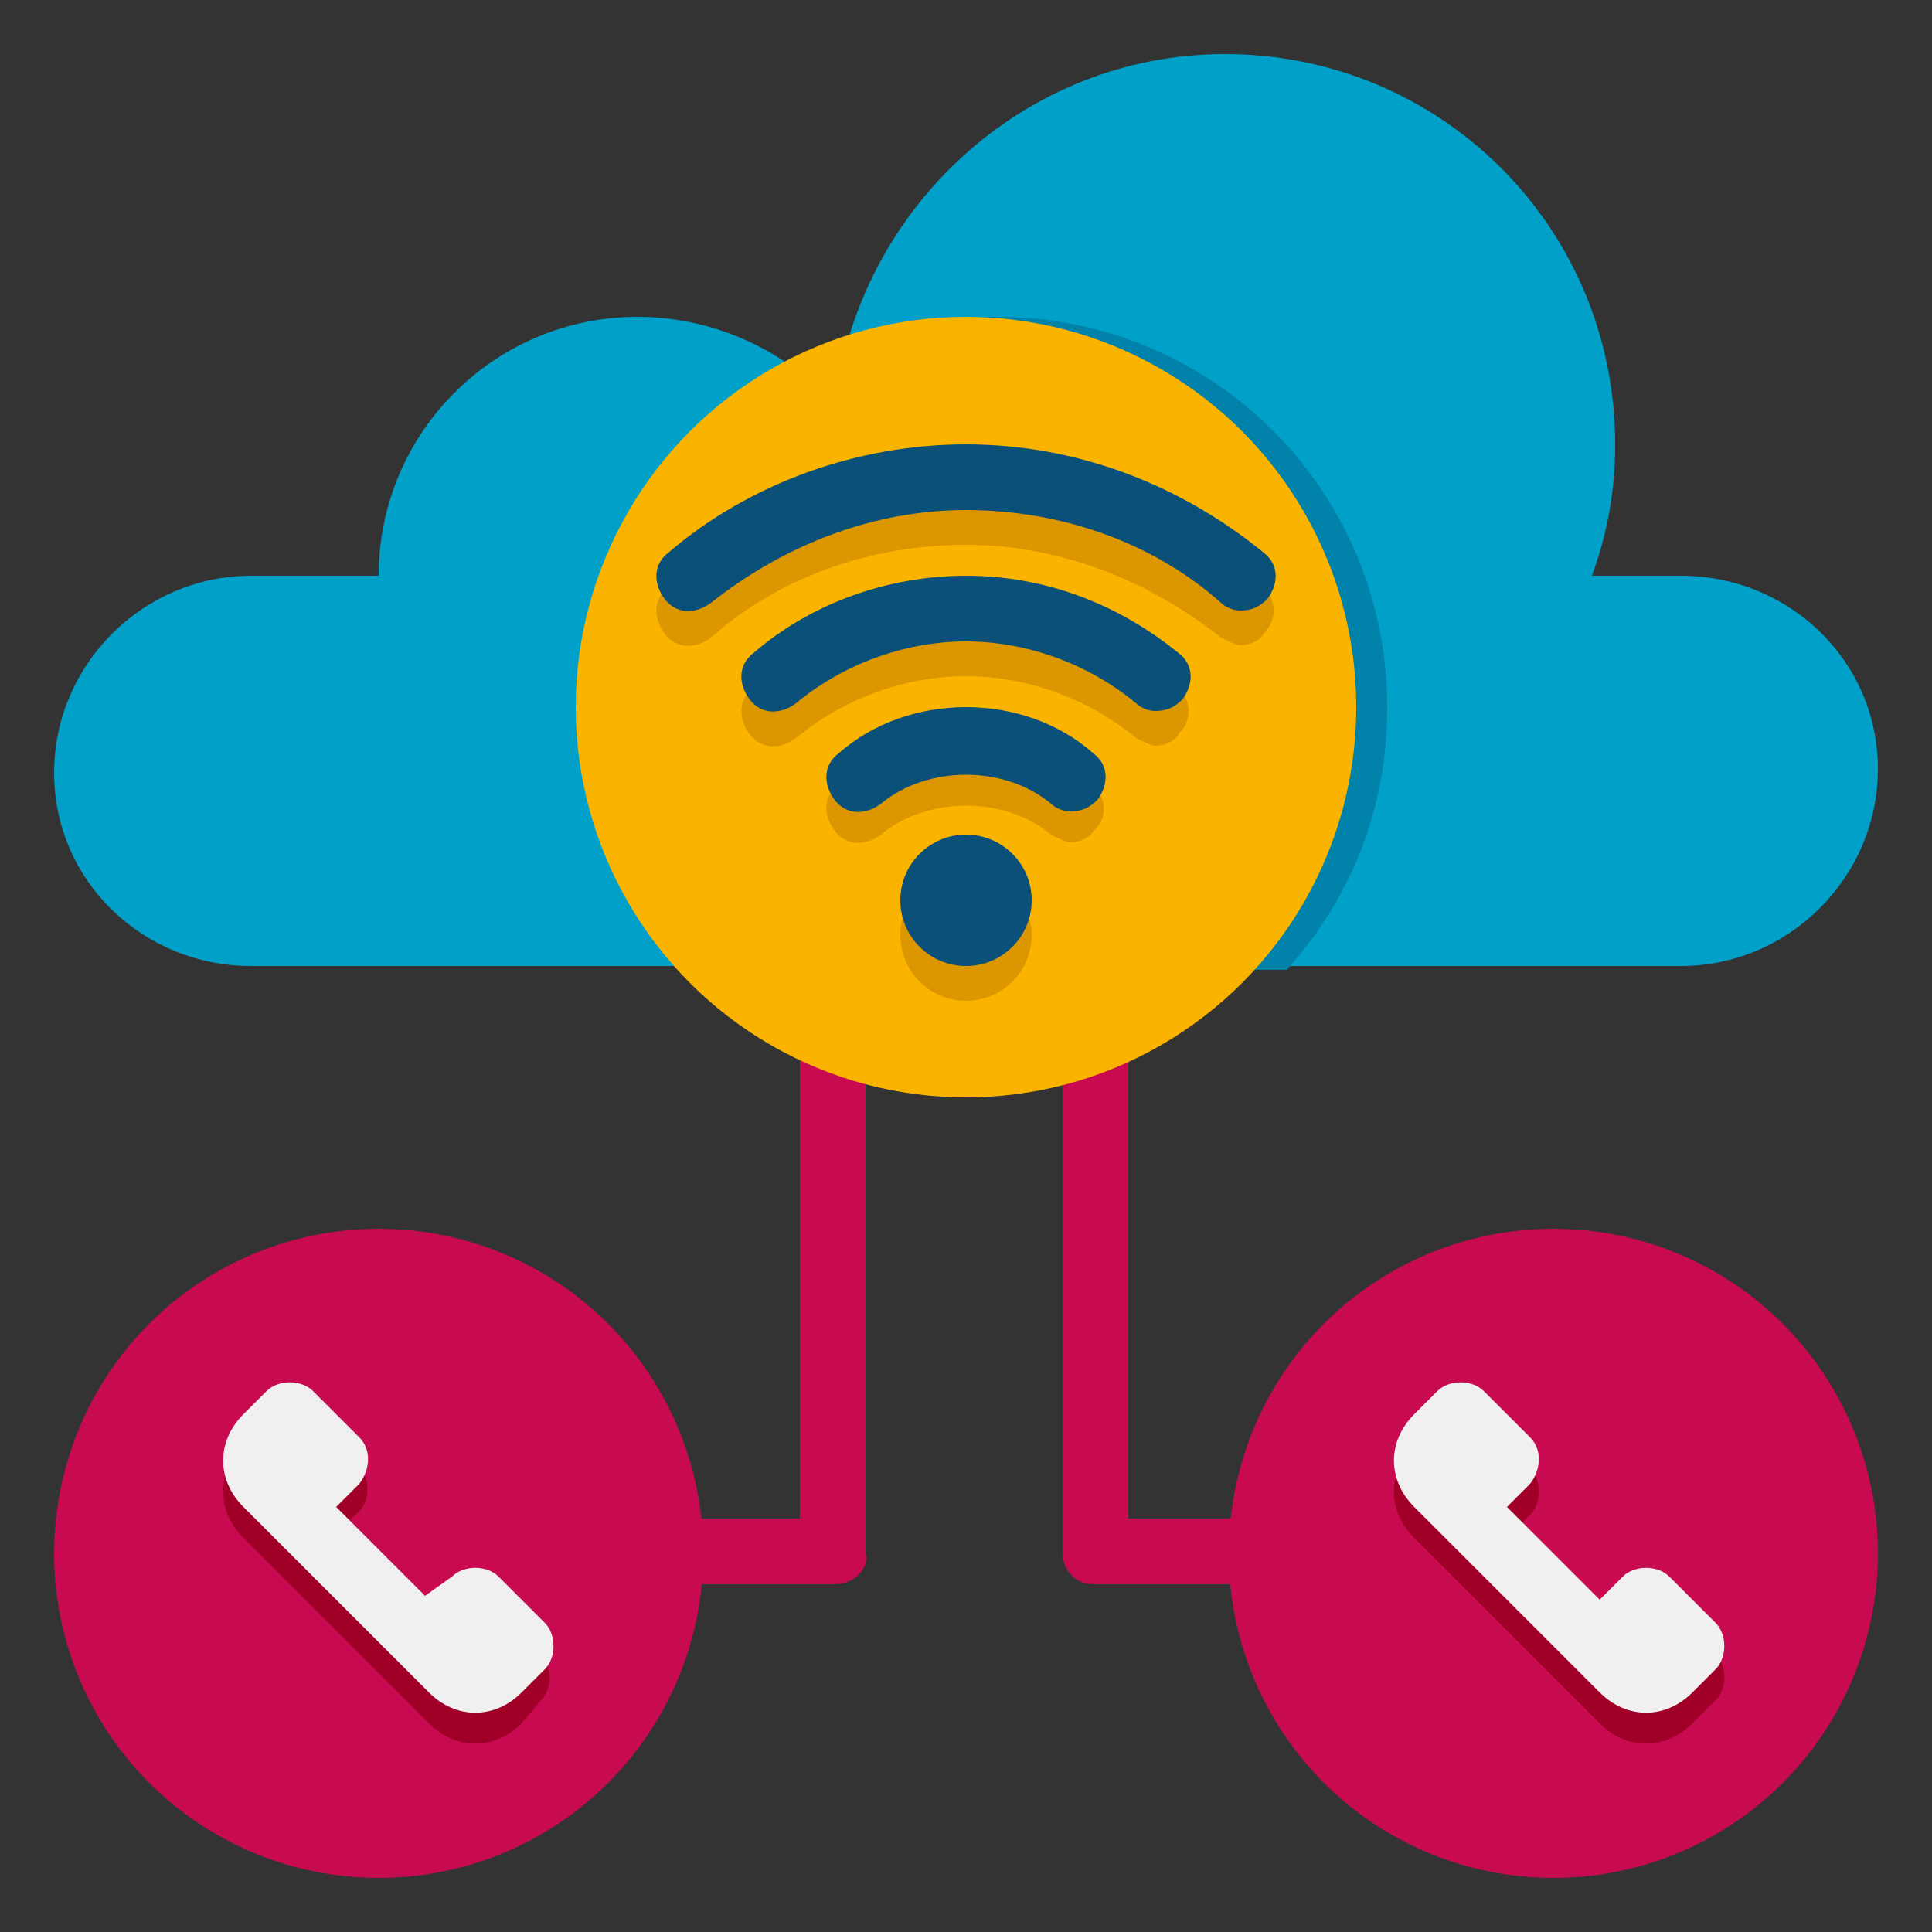
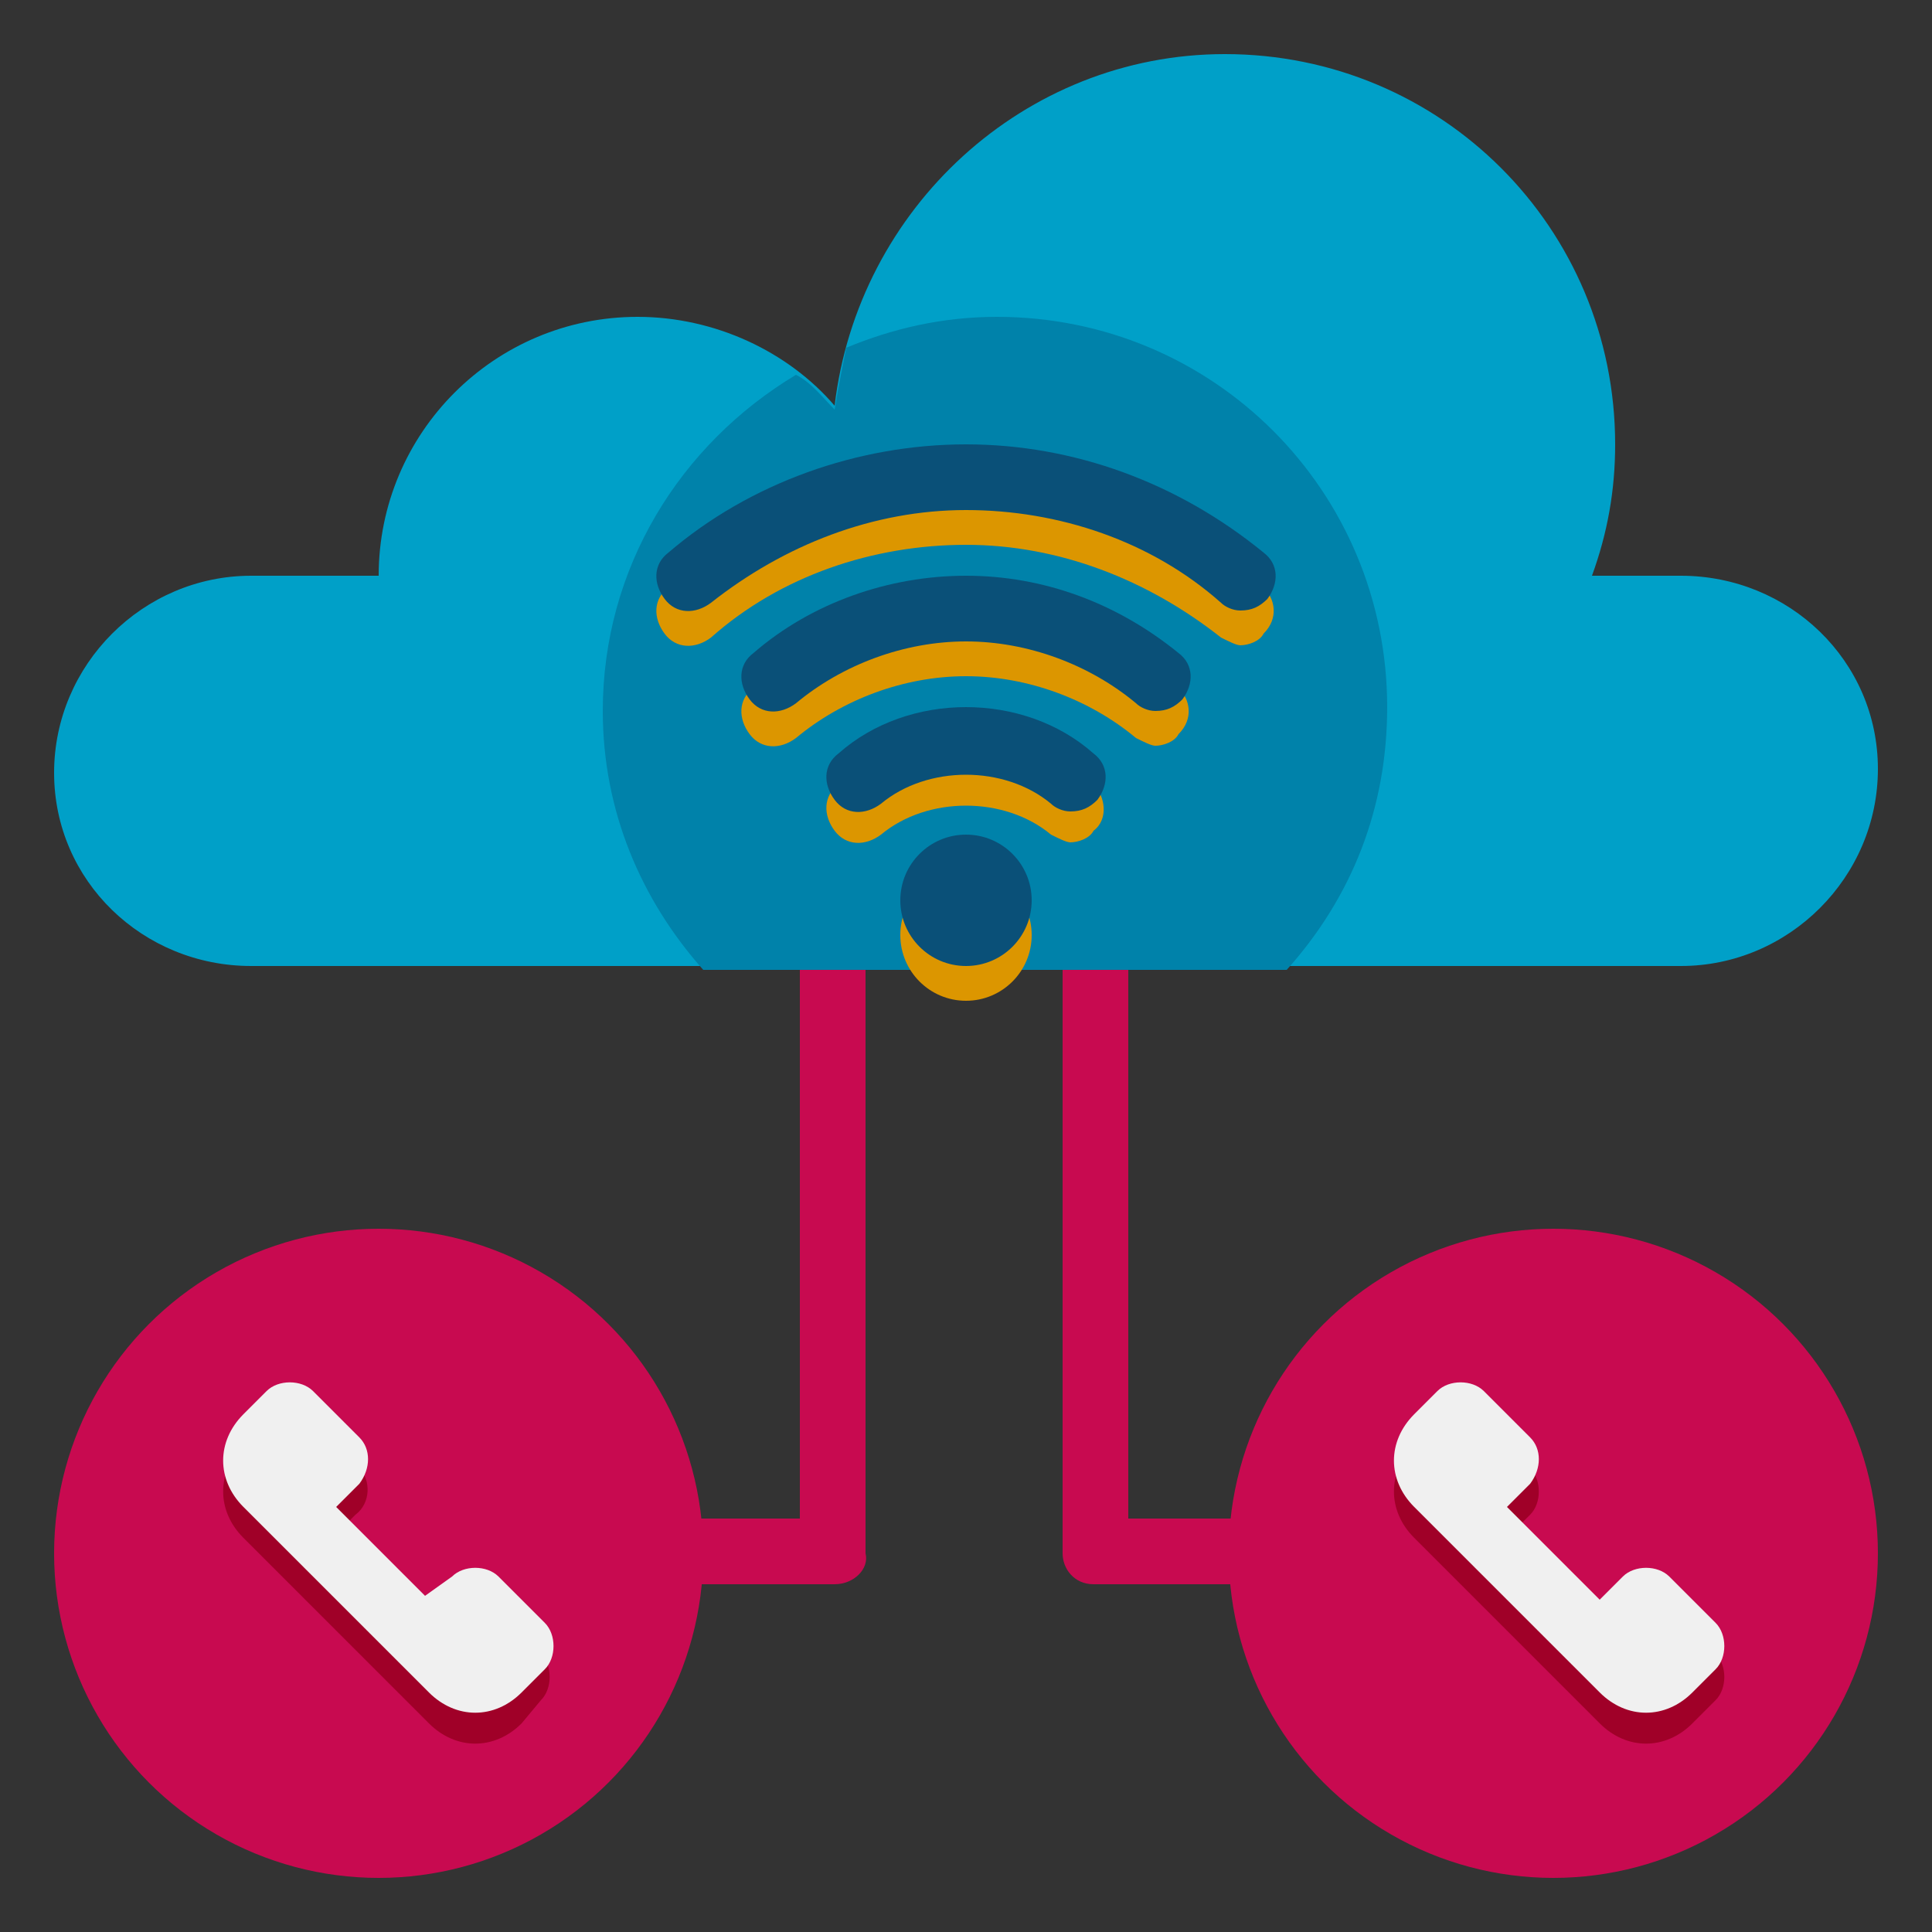
<svg xmlns="http://www.w3.org/2000/svg" version="1.1" id="Layer_1" x="0px" y="0px" width="50px" height="50px" viewBox="0 0 50 50" style="enable-background:new 0 0 50 50;" xml:space="preserve">
  <rect x="0" y="0" width="50" height="50" fill="#333333" stroke="none" />
  <style type="text/css">
	.st0{fill:#C80A50;}
	.st1{fill:#00A0C8;}
	.st2{fill:#0082AA;}
	.st3{fill:#FAB400;}
	.st4{fill:#DC9600;}
	.st5{fill:#0A5078;}
	.st6{fill:#A00028;}
	.st7{fill:#F0F0F0;}
</style>
  <g id="Icons">
    <g>
      <g>
        <path class="st0" d="M21.6,41h-5.1v-1.7h4.2V25h1.7v15.2C22.5,40.6,22.1,41,21.6,41z" />
      </g>
      <g>
        <path class="st0" d="M33.4,41h-5.1c-0.5,0-0.8-0.4-0.8-0.8V25h1.7v14.3h4.2V41z" />
      </g>
      <g>
        <path class="st1" d="M43.5,14.9h-2.3c0.4-1.1,0.6-2.2,0.6-3.4c0-5.6-4.5-10.1-10.1-10.1c-5.2,0-9.5,4-10.1,9.1     c-1.2-1.4-3.1-2.3-5.1-2.3c-3.7,0-6.7,3-6.7,6.7H6.5c-2.8,0-5.1,2.3-5.1,5.1S3.7,25,6.5,25h37c2.8,0,5.1-2.3,5.1-5.1     S46.3,14.9,43.5,14.9z" />
      </g>
      <g>
        <path class="st2" d="M35.9,18.3c0-5.6-4.5-10.1-10.1-10.1c-1.4,0-2.7,0.3-3.9,0.8c-0.1,0.5-0.2,1-0.3,1.6c-0.3-0.3-0.6-0.7-1-0.9     c-3,1.8-5,5-5,8.7c0,2.6,1,4.9,2.6,6.7h15.1C35,23.2,35.9,20.9,35.9,18.3z" />
      </g>
      <g>
-         <circle class="st3" cx="25" cy="18.3" r="10.1" />
-       </g>
+         </g>
      <g>
        <g>
          <circle class="st4" cx="25" cy="24.2" r="1.7" />
        </g>
        <g>
          <path class="st4" d="M28.3,20.3c-0.9-0.8-2.1-1.2-3.3-1.2s-2.4,0.4-3.3,1.2c-0.4,0.3-0.4,0.8-0.1,1.2c0.3,0.4,0.8,0.4,1.2,0.1      c1.2-1,3.2-1,4.4,0c0.2,0.1,0.4,0.2,0.5,0.2c0.2,0,0.5-0.1,0.6-0.3C28.7,21.2,28.6,20.6,28.3,20.3z" />
        </g>
        <g>
          <path class="st4" d="M30.5,17.8c-1.5-1.3-3.5-2-5.5-2s-3.9,0.7-5.5,2c-0.4,0.3-0.4,0.8-0.1,1.2c0.3,0.4,0.8,0.4,1.2,0.1      c1.2-1,2.8-1.6,4.4-1.6s3.2,0.6,4.4,1.6c0.2,0.1,0.4,0.2,0.5,0.2c0.2,0,0.5-0.1,0.6-0.3C30.9,18.6,30.8,18.1,30.5,17.8z" />
        </g>
        <g>
          <path class="st4" d="M32.7,15.2c-2.1-1.8-4.9-2.8-7.7-2.8s-5.5,1-7.7,2.8c-0.4,0.3-0.4,0.8-0.1,1.2s0.8,0.4,1.2,0.1      c1.8-1.6,4.2-2.4,6.6-2.4s4.7,0.9,6.6,2.4c0.2,0.1,0.4,0.2,0.5,0.2c0.2,0,0.5-0.1,0.6-0.3C33.1,16,33,15.5,32.7,15.2L32.7,15.2z      " />
        </g>
      </g>
      <g>
        <g>
          <circle class="st5" cx="25" cy="23.3" r="1.7" />
        </g>
        <g>
-           <path class="st5" d="M27.7,21c-0.2,0-0.4-0.1-0.5-0.2c-1.2-1-3.2-1-4.4,0c-0.4,0.3-0.9,0.3-1.2-0.1c-0.3-0.4-0.3-0.9,0.1-1.2      c0.9-0.8,2.1-1.2,3.3-1.2s2.4,0.4,3.3,1.2c0.4,0.3,0.4,0.8,0.1,1.2C28.2,20.9,28,21,27.7,21L27.7,21z" />
+           <path class="st5" d="M27.7,21c-0.2,0-0.4-0.1-0.5-0.2c-1.2-1-3.2-1-4.4,0c-0.4,0.3-0.9,0.3-1.2-0.1c-0.3-0.4-0.3-0.9,0.1-1.2      c0.9-0.8,2.1-1.2,3.3-1.2s2.4,0.4,3.3,1.2c0.4,0.3,0.4,0.8,0.1,1.2C28.2,20.9,28,21,27.7,21L27.7,21" />
        </g>
        <g>
          <path class="st5" d="M29.9,18.4c-0.2,0-0.4-0.1-0.5-0.2c-1.2-1-2.8-1.6-4.4-1.6c-1.6,0-3.2,0.6-4.4,1.6      c-0.4,0.3-0.9,0.3-1.2-0.1c-0.3-0.4-0.3-0.9,0.1-1.2c1.5-1.3,3.5-2,5.5-2s3.9,0.7,5.5,2c0.4,0.3,0.4,0.8,0.1,1.2      C30.4,18.3,30.2,18.4,29.9,18.4z" />
        </g>
        <g>
          <path class="st5" d="M32.1,15.8c-0.2,0-0.4-0.1-0.5-0.2c-1.8-1.6-4.2-2.4-6.6-2.4s-4.7,0.9-6.6,2.4c-0.4,0.3-0.9,0.3-1.2-0.1      c-0.3-0.4-0.3-0.9,0.1-1.2c2.1-1.8,4.9-2.8,7.7-2.8s5.5,1,7.7,2.8c0.4,0.3,0.4,0.8,0.1,1.2C32.6,15.7,32.4,15.8,32.1,15.8      L32.1,15.8z" />
        </g>
      </g>
      <g>
        <circle class="st0" cx="9.8" cy="40.2" r="8.4" />
      </g>
      <g>
        <circle class="st0" cx="40.2" cy="40.2" r="8.4" />
      </g>
      <g>
        <path class="st6" d="M9.3,38l-1.2-1.2c-0.3-0.3-0.9-0.3-1.2,0l-0.6,0.6c-0.7,0.7-0.7,1.7,0,2.4l4.8,4.8c0.7,0.7,1.7,0.7,2.4,0     L14,44c0.3-0.3,0.3-0.9,0-1.2l-1.2-1.2c-0.3-0.3-0.9-0.3-1.2,0L11,42.2l-2.4-2.4l0.6-0.6C9.6,38.9,9.6,38.3,9.3,38L9.3,38z" />
      </g>
      <g>
        <path class="st6" d="M39.6,38l-1.2-1.2c-0.3-0.3-0.9-0.3-1.2,0l-0.6,0.6c-0.7,0.7-0.7,1.7,0,2.4l4.8,4.8c0.7,0.7,1.7,0.7,2.4,0     l0.6-0.6c0.3-0.3,0.3-0.9,0-1.2l-1.2-1.2c-0.3-0.3-0.9-0.3-1.2,0l-0.6,0.6L39,39.8l0.6-0.6C39.9,38.9,39.9,38.3,39.6,38L39.6,38z     " />
      </g>
      <g>
        <path class="st7" d="M9.3,37.2L8.1,36c-0.3-0.3-0.9-0.3-1.2,0l-0.6,0.6c-0.7,0.7-0.7,1.7,0,2.4l4.8,4.8c0.7,0.7,1.7,0.7,2.4,0     l0.6-0.6c0.3-0.3,0.3-0.9,0-1.2l-1.2-1.2c-0.3-0.3-0.9-0.3-1.2,0L11,41.3L8.7,39l0.6-0.6C9.6,38,9.6,37.5,9.3,37.2L9.3,37.2z" />
      </g>
      <g>
        <path class="st7" d="M39.6,37.2L38.4,36c-0.3-0.3-0.9-0.3-1.2,0l-0.6,0.6c-0.7,0.7-0.7,1.7,0,2.4l4.8,4.8c0.7,0.7,1.7,0.7,2.4,0     l0.6-0.6c0.3-0.3,0.3-0.9,0-1.2l-1.2-1.2c-0.3-0.3-0.9-0.3-1.2,0l-0.6,0.6L39,39l0.6-0.6C39.9,38,39.9,37.5,39.6,37.2L39.6,37.2z     " />
      </g>
    </g>
  </g>
</svg>